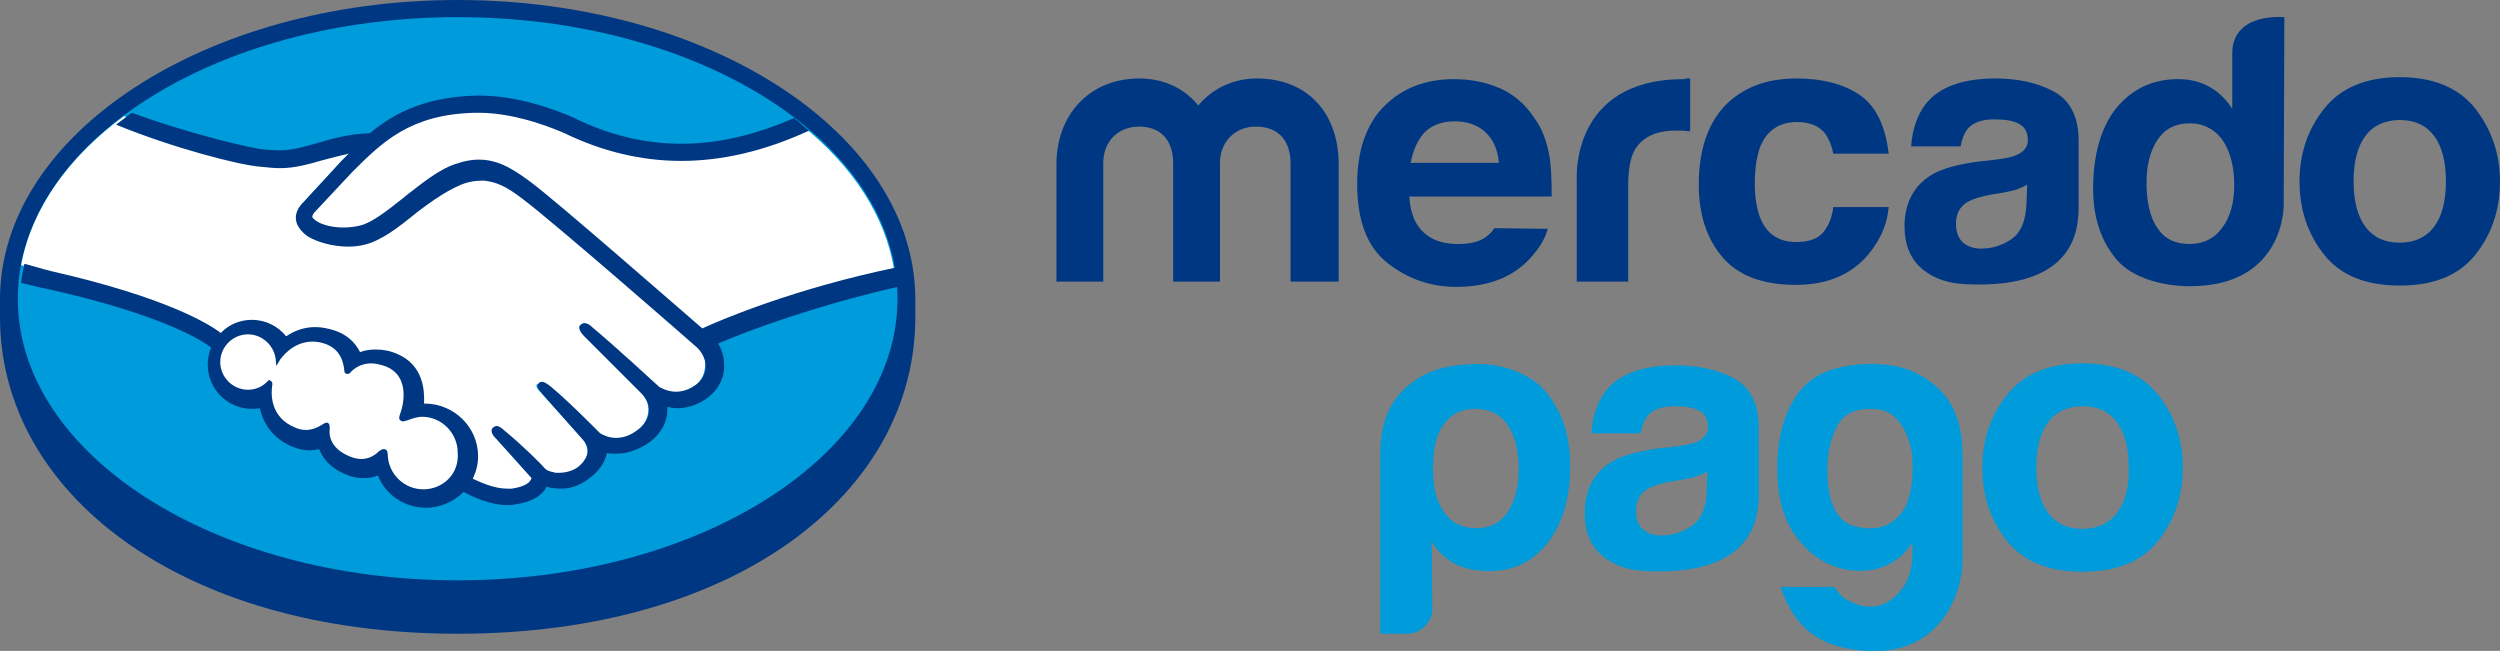
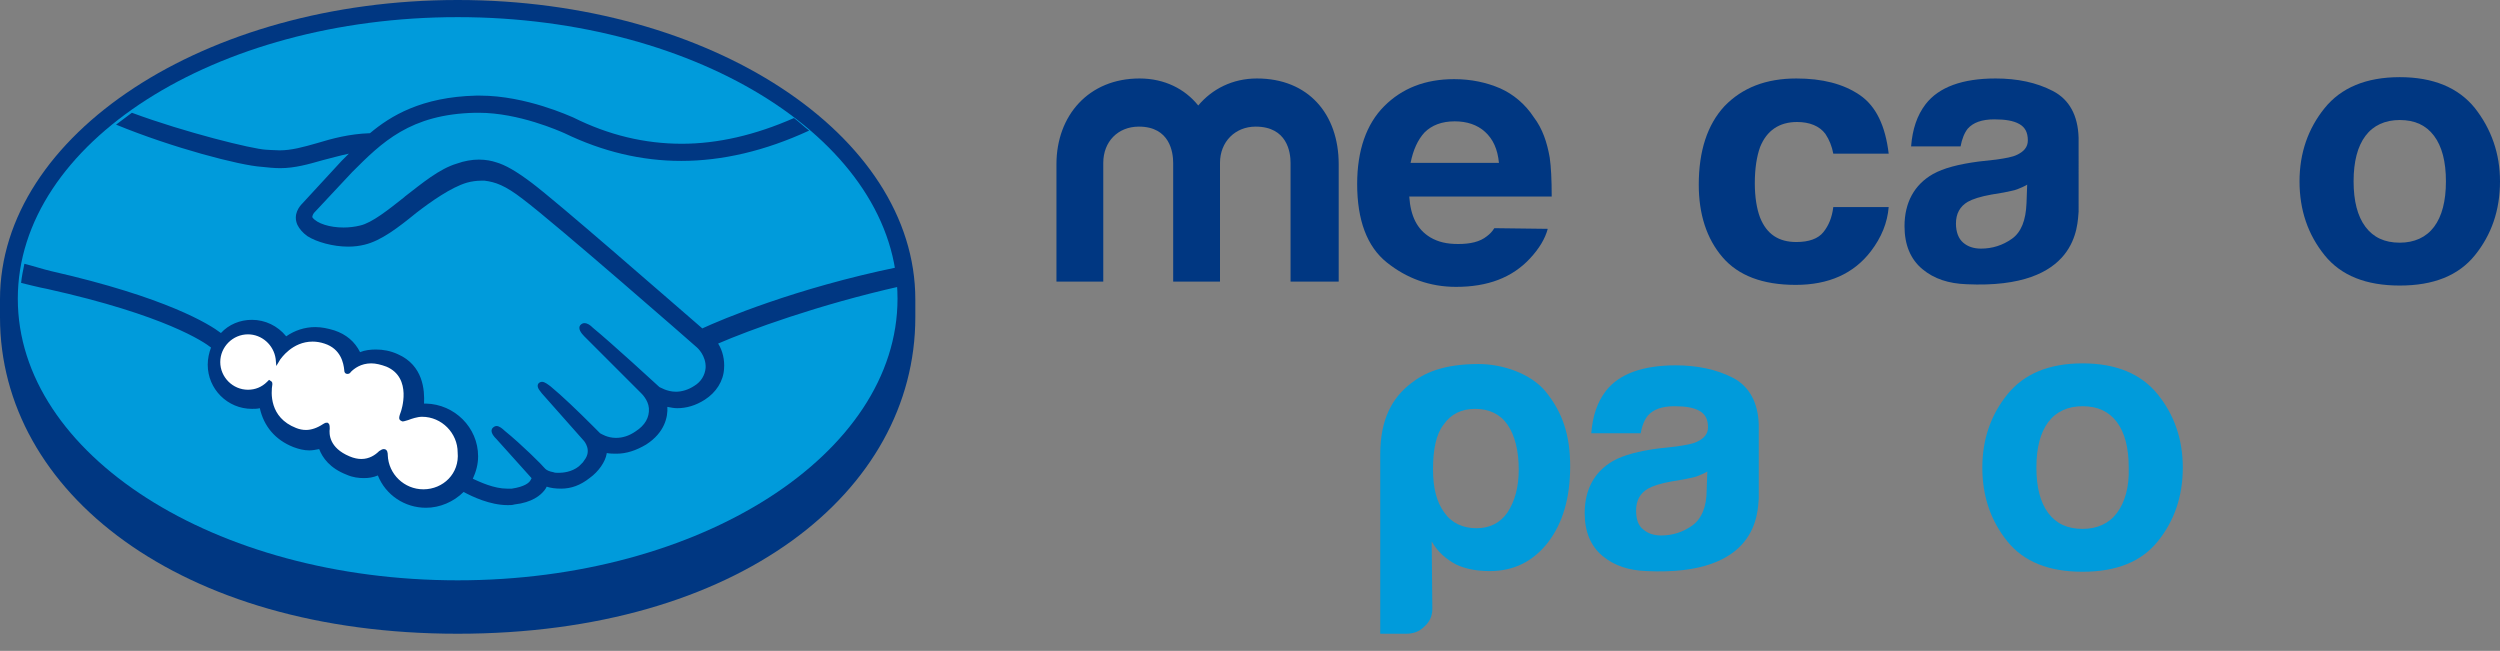
<svg xmlns="http://www.w3.org/2000/svg" version="1.1" id="Capa_1" x="0px" y="0px" viewBox="0 0 379.1 98.7" style="enable-background:new 0 0 379.1 98.7;" xml:space="preserve">
  <rect x="0" y="0" width="379.1" height="98.7" fill="#808080" stroke="none" />
  <style type="text/css">
	.st0{fill:#003782;}
	.st1{fill:#009BDB;}
	.st2{fill:#FFFFFF;}
</style>
  <g>
    <g>
      <path class="st0" d="M138.8,45.4c0-25-31.1-45.4-69.4-45.4S0,20.4,0,45.4c0,0.6,0,2.4,0,2.7c0,26.5,27.2,48,69.4,48    c42.5,0,69.4-21.5,69.4-48C138.8,47.1,138.8,46.6,138.8,45.4z" />
      <path class="st1" d="M136.1,45.3c0,23.6-29.9,42.7-66.7,42.7C32.5,88,2.7,68.9,2.7,45.3S32.6,2.6,69.4,2.6S136.1,21.7,136.1,45.3z    " />
      <g>
-         <path class="st2" d="M47.2,31.9c0,0.1-0.7,0.8-0.3,1.3c1.1,1.3,4.3,2.1,7.6,1.4c2-0.4,4.5-2.4,6.9-4.4c2.6-2.1,5.3-4.2,7.9-5     c2.8-0.9,4.6-0.5,5.7-0.1c1.3,0.4,2.8,1.2,5.2,3.1c4.6,3.4,22.9,19.5,26.1,22.2c2.6-1.2,13.9-6,29.3-9.4     c-1.3-8.2-6.3-15.8-13.9-21.9c-10.6,4.4-23.5,6.8-36.2,0.6c-0.1,0-6.9-3.3-13.7-3.1c-10,0.2-14.4,4.6-19,9.2L47.2,31.9z" />
-         <path class="st2" d="M105.7,52c-0.2-0.2-21.6-18.9-26.4-22.5c-2.8-2.1-4.4-2.6-6-2.8c-0.9-0.1-2,0-2.9,0.3     c-2.3,0.6-5.2,2.6-7.8,4.7c-2.7,2.2-5.3,4.2-7.6,4.7c-3,0.7-6.7-0.1-8.4-1.3c-0.7-0.5-1.2-1-1.4-1.5c-0.6-1.4,0.5-2.6,0.7-2.8     l5.9-6.4c0.7-0.7,1.4-1.4,2.1-2c-1.9,0.2-3.7,0.7-5.4,1.2c-2.1,0.6-4.2,1.2-6.3,1.2c-0.9,0-5.5-0.8-6.4-1c-5.3-1.5-10-2.9-17-6.2     c-8.4,6.2-14,14-15.6,22.6c1.2,0.3,3.1,0.9,4,1.1c19,4.2,24.9,8.6,26,9.5c1.2-1.3,2.8-2.1,4.7-2.1c2.1,0,4,1.1,5.1,2.7     c1.1-0.9,2.6-1.6,4.5-1.6c0.9,0,1.8,0.2,2.7,0.5c2.1,0.7,3.2,2.2,3.8,3.5c0.7-0.3,1.6-0.6,2.6-0.6s2.1,0.2,3.2,0.7     c3.5,1.5,4,4.9,3.7,7.5c0.2,0,0.5,0,0.8,0c4.1,0,7.5,3.4,7.5,7.5c0,1.3-0.3,2.5-0.9,3.6c1.1,0.6,4,2.1,6.5,1.8     c2-0.3,2.8-0.9,3.1-1.3c0.2-0.3,0.4-0.6,0.2-0.8l-5.4-5.9c0,0-0.9-0.8-0.6-1.2c0.3-0.3,0.8,0.1,1.2,0.5c2.7,2.3,6.1,5.7,6.1,5.7     c0.1,0,0.3,0.5,1.5,0.7c1.1,0.2,2.9,0.1,4.2-1c0.3-0.3,0.7-0.6,0.9-1c0,0,0,0-0.1,0c1.4-1.8-0.2-3.5-0.2-3.5l-6.3-7     c0,0-0.9-0.8-0.6-1.2c0.3-0.3,0.8,0.1,1.2,0.5c2,1.7,4.8,4.5,7.5,7.1c0.5,0.4,2.9,1.8,6-0.2c1.9-1.2,2.3-2.8,2.2-3.9     c-0.1-1.5-1.3-2.6-1.3-2.6l-8.5-8.6c0,0-0.9-0.8-0.6-1.2c0.3-0.3,0.8,0.1,1.2,0.5c2.7,2.3,10.1,9,10.1,9c0.1,0.1,2.6,1.9,5.8-0.1     c1.1-0.7,1.8-1.8,1.9-3.1C107.2,53.3,105.7,52,105.7,52z" />
        <path class="st2" d="M64.2,62.9c-1.3,0-2.8,0.8-3,0.7c-0.1-0.1,0.1-0.6,0.2-0.9c0.1-0.3,1.9-5.6-2.4-7.4     c-3.3-1.4-5.2,0.2-5.9,0.9c-0.2,0.2-0.3,0.2-0.3-0.1c-0.1-0.9-0.5-3.5-3.3-4.4c-4-1.2-6.6,1.6-7.2,2.6c-0.3-2.3-2.2-4.1-4.6-4.1     c-2.6,0-4.7,2.1-4.7,4.7c0,2.6,2.1,4.7,4.7,4.7c1.3,0,2.4-0.5,3.2-1.3c0,0,0,0.1,0,0.2c-0.2,1.2-0.6,5.3,3.8,7     c1.8,0.7,3.3,0.2,4.5-0.7c0.4-0.3,0.4-0.2,0.4,0.2c-0.2,1.1,0,3.4,3.3,4.7c2.5,1,3.9,0,4.9-0.9c0.4-0.4,0.5-0.3,0.5,0.3     c0.1,3.1,2.7,5.6,5.8,5.6c3.2,0,5.9-2.6,5.9-5.9C70.1,65.6,67.5,63,64.2,62.9z" />
      </g>
      <path class="st0" d="M106.5,49.8c-6.6-5.7-21.8-19-25.9-22.1c-2.4-1.8-4-2.7-5.4-3.1c-0.6-0.2-1.5-0.4-2.6-0.4    c-1,0-2.2,0.2-3.3,0.6c-2.7,0.8-5.3,3-7.9,5l-0.1,0.1c-2.4,1.9-4.9,3.9-6.7,4.3c-0.8,0.2-1.7,0.3-2.5,0.3c-2.1,0-4-0.6-4.7-1.5    c-0.1-0.1,0-0.4,0.2-0.7l0,0l5.8-6.2c4.5-4.5,8.8-8.8,18.7-9c0.2,0,0.3,0,0.5,0c6.1,0,12.3,2.8,13,3.1c5.8,2.8,11.7,4.2,17.7,4.2    c6.2,0,12.7-1.5,19.4-4.6c-0.8-0.6-1.5-1.3-2.3-1.9c-5.9,2.6-11.6,3.9-17,3.9c-5.6,0-11.1-1.3-16.5-4c-0.3-0.1-7.1-3.3-14.1-3.3    c-0.2,0-0.4,0-0.6,0c-8.3,0.2-13,3.1-16.1,5.7c-3.1,0.1-5.7,0.8-8,1.5c-2.1,0.6-3.9,1.1-5.7,1.1c-0.7,0-2-0.1-2.1-0.1    c-2-0.1-12.2-2.6-20.3-5.6c-0.8,0.6-1.6,1.2-2.4,1.8c8.5,3.5,18.8,6.2,22.1,6.4c0.9,0.1,1.9,0.2,2.8,0.2c2.2,0,4.3-0.6,6.4-1.2    c1.2-0.3,2.6-0.7,4-1c-0.4,0.4-0.8,0.8-1.1,1.1l-5.9,6.4c-0.5,0.5-1.5,1.7-0.8,3.3c0.3,0.6,0.8,1.2,1.5,1.7    c1.4,0.9,3.9,1.6,6.2,1.6c0.9,0,1.7-0.1,2.5-0.3c2.5-0.6,5.1-2.6,7.8-4.8c2.2-1.7,5.3-3.9,7.7-4.6c0.7-0.2,1.5-0.3,2.1-0.3    c0.2,0,0.4,0,0.6,0c1.6,0.2,3.1,0.7,5.8,2.8c4.8,3.6,26.2,22.3,26.4,22.5c0,0,1.4,1.2,1.3,3.1c-0.1,1.1-0.7,2.1-1.7,2.7    c-0.9,0.6-1.9,0.9-2.8,0.9c-1.4,0-2.4-0.7-2.5-0.7c-0.1-0.1-7.4-6.8-10.1-9c-0.4-0.4-0.8-0.7-1.3-0.7c-0.2,0-0.4,0.1-0.6,0.3    c-0.4,0.5,0.1,1.2,0.6,1.7l8.6,8.6c0,0,1.1,1,1.2,2.3c0.1,1.4-0.6,2.6-2,3.5c-1,0.7-2,1-3,1c-1.3,0-2.2-0.6-2.4-0.7l-1.2-1.2    c-2.2-2.2-4.6-4.5-6.3-5.9c-0.4-0.3-0.9-0.7-1.3-0.7c-0.2,0-0.4,0.1-0.5,0.2c-0.2,0.2-0.3,0.6,0.2,1.2c0.2,0.3,0.4,0.5,0.4,0.5    l6.2,7c0.1,0.1,1.3,1.5,0.1,3l-0.2,0.3c-0.2,0.2-0.4,0.4-0.6,0.6c-1.1,0.9-2.5,1-3.1,1c-0.3,0-0.6,0-0.8-0.1    c-0.6-0.1-1-0.3-1.2-0.5L82.6,71c-0.3-0.4-3.5-3.6-6.1-5.7c-0.3-0.3-0.8-0.7-1.2-0.7c-0.2,0-0.4,0.1-0.6,0.3    c-0.5,0.6,0.3,1.4,0.6,1.7l5.3,5.9c0,0.1-0.1,0.2-0.2,0.4c-0.2,0.3-0.8,0.9-2.8,1.2c-0.2,0-0.5,0-0.7,0c-2,0-4.1-1-5.2-1.5    c0.5-1.1,0.8-2.2,0.8-3.4c0-4.4-3.6-7.9-7.9-8c-0.1,0-0.2,0-0.3,0c0.1-2-0.1-5.8-4-7.5C59.2,53.2,58.1,53,57,53    c-0.8,0-1.7,0.1-2.4,0.4c-0.8-1.6-2.1-2.7-3.9-3.3c-1-0.3-1.9-0.5-2.9-0.5c-1.6,0-3.1,0.5-4.4,1.4c-1.3-1.6-3.2-2.5-5.2-2.5    c-1.8,0-3.5,0.7-4.7,2c-1.7-1.3-8.2-5.4-25.8-9.4c-0.9-0.2-2.8-0.8-4-1.1c-0.2,1-0.4,1.9-0.5,2.9c0,0,3.2,0.8,3.9,0.9    c18,4,23.9,8.1,24.9,8.9c-0.3,0.8-0.5,1.7-0.5,2.6c0,3.7,3,6.7,6.7,6.7c0.4,0,0.8,0,1.2-0.1c0.6,2.7,2.3,4.8,5.1,5.9    c0.8,0.3,1.6,0.5,2.4,0.5c0.5,0,1-0.1,1.5-0.2c0.5,1.3,1.6,2.9,4.2,3.9c0.9,0.4,1.8,0.5,2.6,0.5c0.7,0,1.4-0.1,2.1-0.4    c1.2,3,4.1,4.9,7.3,4.9c2.1,0,4.2-0.9,5.7-2.4c1.3,0.7,4,2,6.7,2c0.4,0,0.7,0,1-0.1c2.7-0.3,4-1.4,4.6-2.2    c0.1-0.1,0.2-0.3,0.3-0.5c0.6,0.2,1.3,0.3,2.2,0.3c1.5,0,2.9-0.5,4.3-1.6c1.4-1,2.4-2.5,2.6-3.7c0,0,0,0,0-0.1    c0.5,0.1,1,0.1,1.5,0.1c1.5,0,3-0.5,4.5-1.4c2.8-1.8,3.3-4.2,3.2-5.7c0.5,0.1,1,0.2,1.5,0.2c1.4,0,2.8-0.4,4.2-1.3    c1.7-1.1,2.8-2.8,2.9-4.7c0.1-1.3-0.2-2.7-0.9-3.8c4.6-2,15.2-5.9,27.7-8.7c-0.1-1-0.2-1.9-0.4-2.9    C120.6,43.7,109.3,48.5,106.5,49.8z M64.2,74.2c-2.9,0-5.3-2.3-5.4-5.2c0-0.2,0-0.9-0.6-0.9c-0.2,0-0.4,0.1-0.7,0.3    c-0.6,0.6-1.5,1.2-2.7,1.2c-0.5,0-1.1-0.1-1.8-0.4c-3.1-1.3-3.1-3.4-3-4.2c0-0.2,0-0.5-0.1-0.7l-0.2-0.2h-0.2    c-0.2,0-0.3,0.1-0.5,0.2c-0.9,0.6-1.8,0.9-2.6,0.9c-0.5,0-1-0.1-1.5-0.3c-4.1-1.6-3.8-5.4-3.6-6.6c0-0.2,0-0.4-0.2-0.5l-0.3-0.2    l-0.3,0.3c-0.8,0.8-1.8,1.2-2.9,1.2c-2.3,0-4.2-1.9-4.2-4.2s1.9-4.2,4.2-4.2c2.1,0,3.9,1.6,4.2,3.7l0.1,1.1l0.6-1    c0.1-0.1,1.8-2.7,4.9-2.7c0.6,0,1.2,0.1,1.8,0.3c2.5,0.8,2.9,3,3,4c0,0.6,0.4,0.6,0.5,0.6c0.2,0,0.4-0.1,0.5-0.3    c0.5-0.5,1.5-1.3,3.1-1.3c0.7,0,1.5,0.2,2.3,0.5c4,1.7,2.2,6.8,2.2,6.8c-0.3,0.8-0.4,1.2,0,1.4l0.2,0.1h0.1c0.2,0,0.4-0.1,0.8-0.2    c0.5-0.2,1.4-0.5,2.1-0.5l0,0c3,0,5.4,2.5,5.4,5.4C69.7,71.8,67.2,74.2,64.2,74.2z" />
    </g>
    <g>
      <path class="st0" d="M375.3,16.4c-2.5-3.1-6.3-4.7-11.4-4.7c-5.1,0-8.9,1.6-11.4,4.7s-3.8,6.8-3.8,11.1c0,4.4,1.3,8.1,3.8,11.2    s6.3,4.6,11.4,4.6c5.1,0,8.9-1.5,11.4-4.6s3.8-6.8,3.8-11.2C379.1,23.3,377.8,19.6,375.3,16.4z M369.1,34.4    c-1.2,1.6-3,2.4-5.2,2.4c-2.3,0-4-0.8-5.2-2.4c-1.2-1.6-1.8-3.9-1.8-6.9s0.6-5.3,1.8-6.9c1.2-1.6,3-2.4,5.2-2.4    c2.3,0,4,0.8,5.2,2.4s1.8,3.9,1.8,6.9S370.3,32.8,369.1,34.4z" />
      <path class="st0" d="M311.3,13.8c-2.5-1.3-5.4-1.9-8.7-1.9c-5,0-8.6,1.3-10.6,3.9c-1.3,1.7-2,3.8-2.2,6.4h7.5    c0.2-1.1,0.6-2.1,1.1-2.7c0.8-0.9,2.1-1.4,4-1.4c1.7,0,2.9,0.2,3.8,0.7s1.3,1.3,1.3,2.5c0,1-0.6,1.7-1.7,2.2    c-0.6,0.3-1.7,0.5-3.1,0.7l-2.7,0.3c-3,0.4-5.3,1-6.9,1.9c-2.8,1.6-4.3,4.3-4.3,7.9c0,2.8,0.9,5,2.7,6.5c1.8,1.5,4,2.2,6.7,2.3    c17,0.8,16.8-9,17-11V20.9C315.1,17.5,313.8,15.1,311.3,13.8z M307.3,30.8c-0.1,2.6-0.8,4.4-2.2,5.4c-1.4,1-3,1.5-4.7,1.5    c-1.1,0-2-0.3-2.7-0.9c-0.7-0.6-1.1-1.6-1.1-2.9c0-1.5,0.6-2.6,1.8-3.3c0.7-0.4,1.9-0.8,3.6-1.1l1.8-0.3c0.9-0.2,1.6-0.3,2.1-0.5    s1-0.4,1.5-0.7L307.3,30.8L307.3,30.8z" />
      <path class="st0" d="M272.5,18.5c1.9,0,3.4,0.6,4.3,1.8c0.6,0.9,1,1.9,1.2,3h8.4c-0.5-4.2-1.9-7.2-4.4-8.9    c-2.5-1.7-5.7-2.5-9.6-2.5c-4.6,0-8.2,1.4-10.9,4.2c-2.6,2.8-3.9,6.8-3.9,11.9c0,4.5,1.2,8.2,3.6,11s6.1,4.2,11.1,4.2    s8.8-1.7,11.4-5.1c1.6-2.1,2.5-4.3,2.7-6.7H278c-0.2,1.6-0.7,2.8-1.5,3.8s-2.2,1.5-4.1,1.5c-2.7,0-4.5-1.2-5.5-3.7    c-0.5-1.3-0.8-3.1-0.8-5.2c0-2.3,0.3-4.1,0.8-5.5C267.9,19.8,269.8,18.5,272.5,18.5z" />
-       <path class="st0" d="M255.3,12c-17.2,0-16.2,15.2-16.2,15.2v15.5h7.8V28.2c0-2.4,0.3-4.1,0.9-5.3c1.1-2,3.2-3.1,6.3-3.1    c0.2,0,0.5,0,0.9,0s0.8,0.1,1.3,0.1v-8c-0.3,0-0.6,0-0.7,0C255.5,12,255.4,12,255.3,12z" />
      <path class="st0" d="M226.6,34.6c-0.3,0.5-0.7,0.9-1.1,1.2c-1.1,0.9-2.6,1.2-4.4,1.2c-1.7,0-3-0.3-4.2-1c-2-1.2-3-3.2-3.2-6.2    h21.6c0-2.6-0.1-4.5-0.3-5.9c-0.4-2.3-1.1-4.4-2.4-6.1c-1.3-2-3.1-3.5-5.1-4.4c-2.1-0.9-4.4-1.4-7-1.4c-4.4,0-7.9,1.4-10.6,4.1    s-4.1,6.7-4.1,11.8c0,5.5,1.5,9.5,4.5,11.9s6.5,3.7,10.5,3.7c4.8,0,8.5-1.4,11.2-4.3c1.4-1.5,2.3-3,2.7-4.5L226.6,34.6L226.6,34.6    z M216,20.1c1.1-1.1,2.6-1.7,4.6-1.7c1.8,0,3.4,0.5,4.6,1.6s1.9,2.6,2.1,4.7h-13.4C214.3,22.7,215,21.2,216,20.1z" />
      <g>
        <path class="st0" d="M202.8,42.7h-7.1v-18c0-1.6-0.5-5.5-5.3-5.5c-3.1,0-5.4,2.3-5.4,5.5v18h-7.1v-18c0-1.6-0.5-5.5-5.2-5.5     c-3.2,0-5.4,2.3-5.4,5.5v18h-7.1V24.9c0-7.4,4.9-13,12.6-13c3.8,0,6.9,1.6,8.9,4.1c2.1-2.5,5.2-4.1,8.9-4.1     c7.8,0,12.4,5.4,12.4,13v17.8H202.8z" />
      </g>
-       <path class="st0" d="M346.4,2.6c0,0-7.9-0.8-7.9,5.5v8.4c-0.9-1.4-2-2.5-3.4-3.3s-3-1.2-4.8-1.2c-3.9,0-7,1.5-9.4,4.4    c-2.3,2.9-3.5,7.1-3.5,12.2c0,4.4,1.2,8,3.6,10.8s7,4,11.1,4c14.4,0,14.2-12.3,14.2-12.3L346.4,2.6z M337,34.5    c-1.1,1.6-2.8,2.5-5,2.5s-3.8-0.8-4.9-2.5c-1.1-1.6-1.6-4-1.6-6.8c0-2.5,0.5-4.7,1.6-6.4c1.1-1.7,2.7-2.6,5-2.6    c1.5,0,2.8,0.5,3.9,1.4c1.8,1.6,2.8,4.4,2.8,8C338.8,30.7,338.2,32.9,337,34.5z" />
    </g>
    <g>
      <g>
        <path class="st1" d="M217.2,92.3c0,1.1-0.4,2-1.2,2.7c-0.8,0.8-1.7,1.1-2.8,1.1h-3.9V68.9c0-5.3,1.8-8.6,4.7-10.8     c1.9-1.5,4.8-2.9,10.2-2.9c3.6,0,7.9,1.4,10.2,4.2c2.6,3.2,3.7,6.7,3.7,11.3c0,4.8-1.1,8.6-3.4,11.6c-2.3,2.9-5.2,4.3-8.8,4.3     c-1.9,0-3.6-0.3-5.1-1c-1.5-0.8-2.8-1.9-3.7-3.5L217.2,92.3L217.2,92.3z M230.3,71.2c0-2.9-0.6-5.2-1.7-6.8s-2.8-2.4-4.9-2.4     s-3.7,0.8-4.8,2.4c-1.1,1.4-1.6,3.7-1.6,6.8c0,2.9,0.6,5,1.7,6.5c1.1,1.6,2.8,2.4,4.9,2.4c2,0,3.6-0.8,4.7-2.4     C229.7,76,230.3,73.9,230.3,71.2" />
-         <path class="st1" d="M290,84.2v-1.9c-1.4,2.1-3.2,3.4-5.5,4c-2.3,0.5-4.6,0.3-6.8-0.6c-2.3-0.9-4.2-2.6-5.8-5     c-1.6-2.5-2.4-5.7-2.4-9.7c0-4.7,1.1-8.5,3.2-11.4s5.6-4.2,10.3-4.4c4.7-0.1,7.4,0.9,10,2.9c2.9,2.2,4.6,5.6,4.6,10.9v16     c0,5.1-3.5,14.5-14.7,13.7c-6.9-0.5-10.7-3.3-12.9-9.7h8.2c0.6,1.1,1.5,1.9,2.8,2.4c1.2,0.6,2.5,0.7,3.7,0.5     c1.2-0.3,2.4-1,3.4-2.2C289.3,88.4,289.9,86.6,290,84.2 M277.1,71.2c0,5.2,1.5,8.1,4.5,8.7c3,0.6,5.2-0.1,6.7-2.1     c0.7-0.8,1.2-2.1,1.5-3.9c0.3-1.8,0.3-3.5,0.1-5.3c-0.3-1.7-0.9-3.3-1.9-4.6c-1-1.4-2.4-2-4.3-2c-2.6,0-4.3,0.9-5.2,2.8     C277.6,66.6,277.1,68.7,277.1,71.2" />
        <path class="st1" d="M262.8,57.3c-2.5-1.3-5.5-1.9-8.7-1.9c-5,0-8.6,1.3-10.6,3.9c-1.3,1.7-2,3.8-2.2,6.4h7.5     c0.2-1.2,0.6-2.1,1.1-2.7c0.8-0.9,2.1-1.4,4-1.4c1.7,0,2.9,0.2,3.8,0.7s1.3,1.3,1.3,2.5c0,1-0.6,1.7-1.7,2.2     c-0.6,0.3-1.7,0.5-3.1,0.7l-2.7,0.3c-3,0.4-5.3,1-6.9,1.9c-2.8,1.6-4.3,4.3-4.3,7.9c0,2.8,0.9,5,2.7,6.5c1.8,1.5,4,2.2,6.7,2.3     c17,0.8,16.8-9,17-11V64.4C266.6,61.1,265.3,58.6,262.8,57.3 M258.8,74.3c0,2.6-0.8,4.4-2.2,5.4c-1.4,1-3,1.5-4.7,1.5     c-1.1,0-2-0.3-2.7-0.9c-0.8-0.6-1.1-1.6-1.1-2.9c0-1.5,0.6-2.6,1.8-3.3c0.7-0.4,1.9-0.8,3.6-1.1l1.8-0.3c0.9-0.2,1.6-0.3,2.1-0.5     s1-0.4,1.5-0.7L258.8,74.3L258.8,74.3z" />
        <path class="st1" d="M327.2,59.8c-2.5-3.1-6.3-4.7-11.4-4.7s-8.9,1.6-11.4,4.7c-2.5,3.1-3.8,6.8-3.8,11.1c0,4.4,1.3,8.1,3.8,11.2     c2.5,3.1,6.3,4.6,11.4,4.6s8.9-1.5,11.4-4.6s3.8-6.8,3.8-11.2C331,66.6,329.7,62.9,327.2,59.8 M321,77.8c-1.2,1.6-3,2.4-5.2,2.4     c-2.3,0-4-0.8-5.2-2.4c-1.2-1.6-1.8-3.9-1.8-6.9s0.6-5.3,1.8-6.9c1.2-1.6,3-2.4,5.2-2.4c2.3,0,4,0.8,5.2,2.4     c1.2,1.6,1.8,3.9,1.8,6.9C322.9,73.9,322.2,76.2,321,77.8" />
      </g>
    </g>
  </g>
</svg>